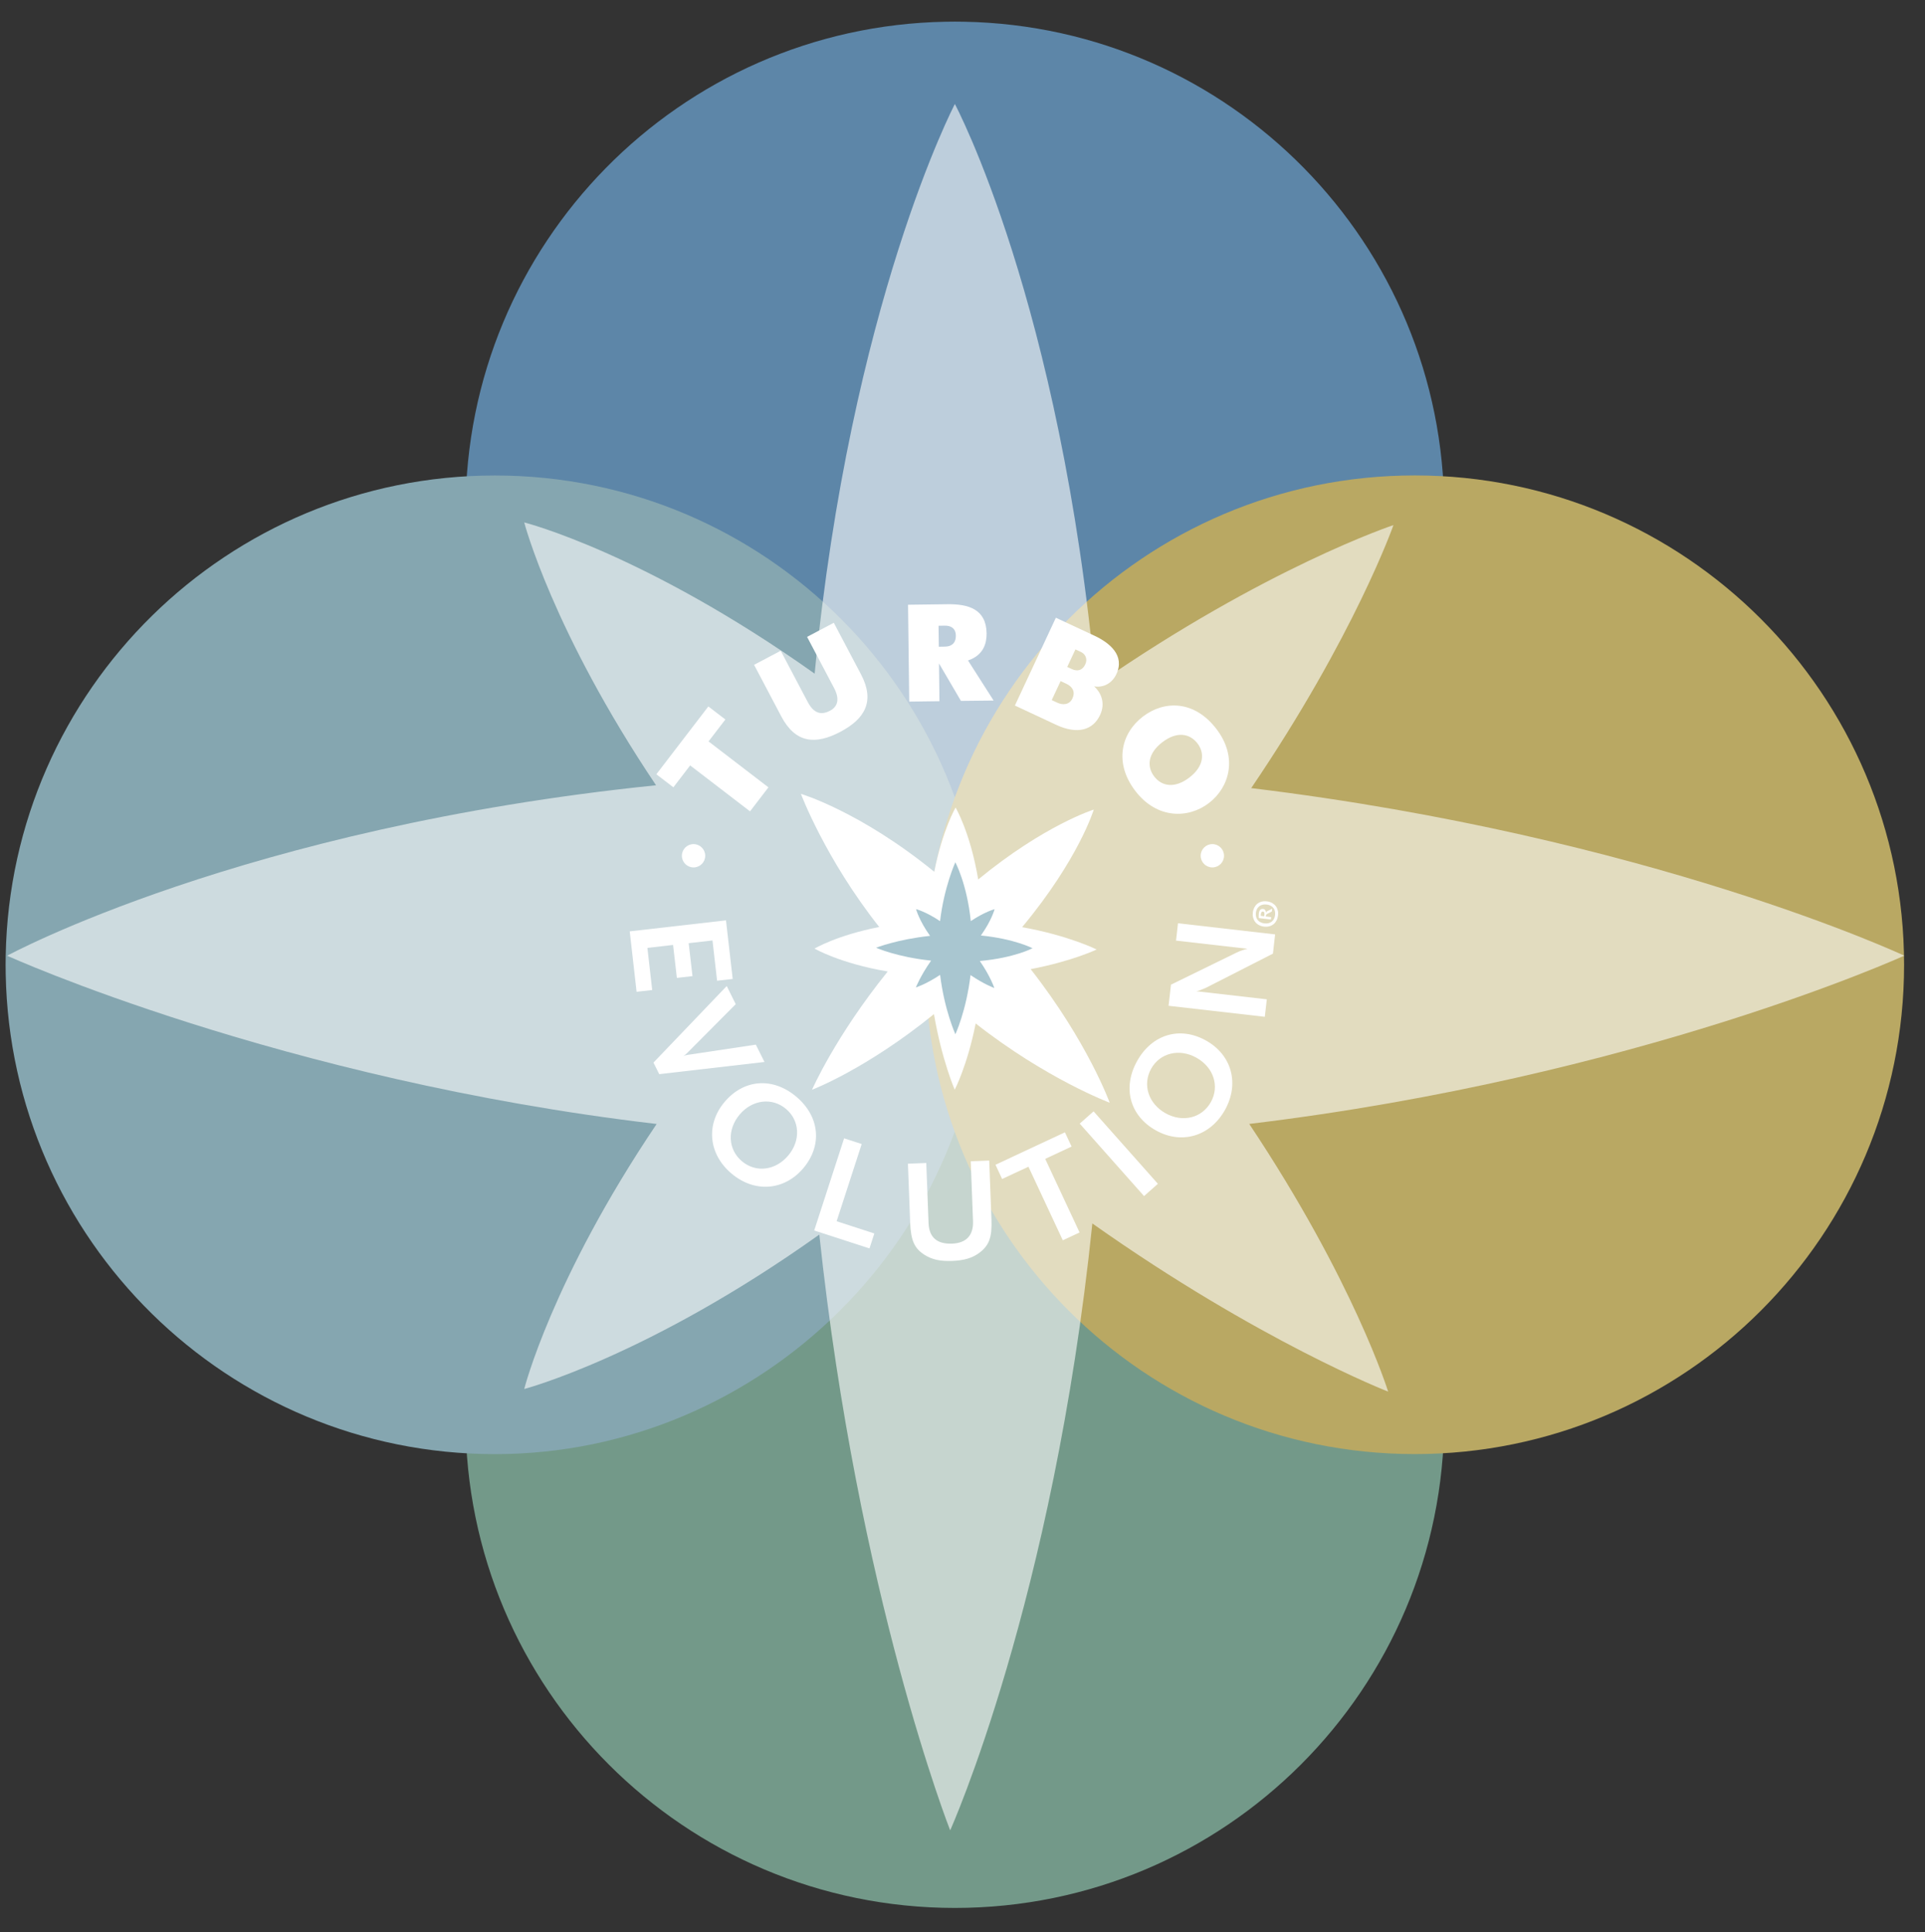
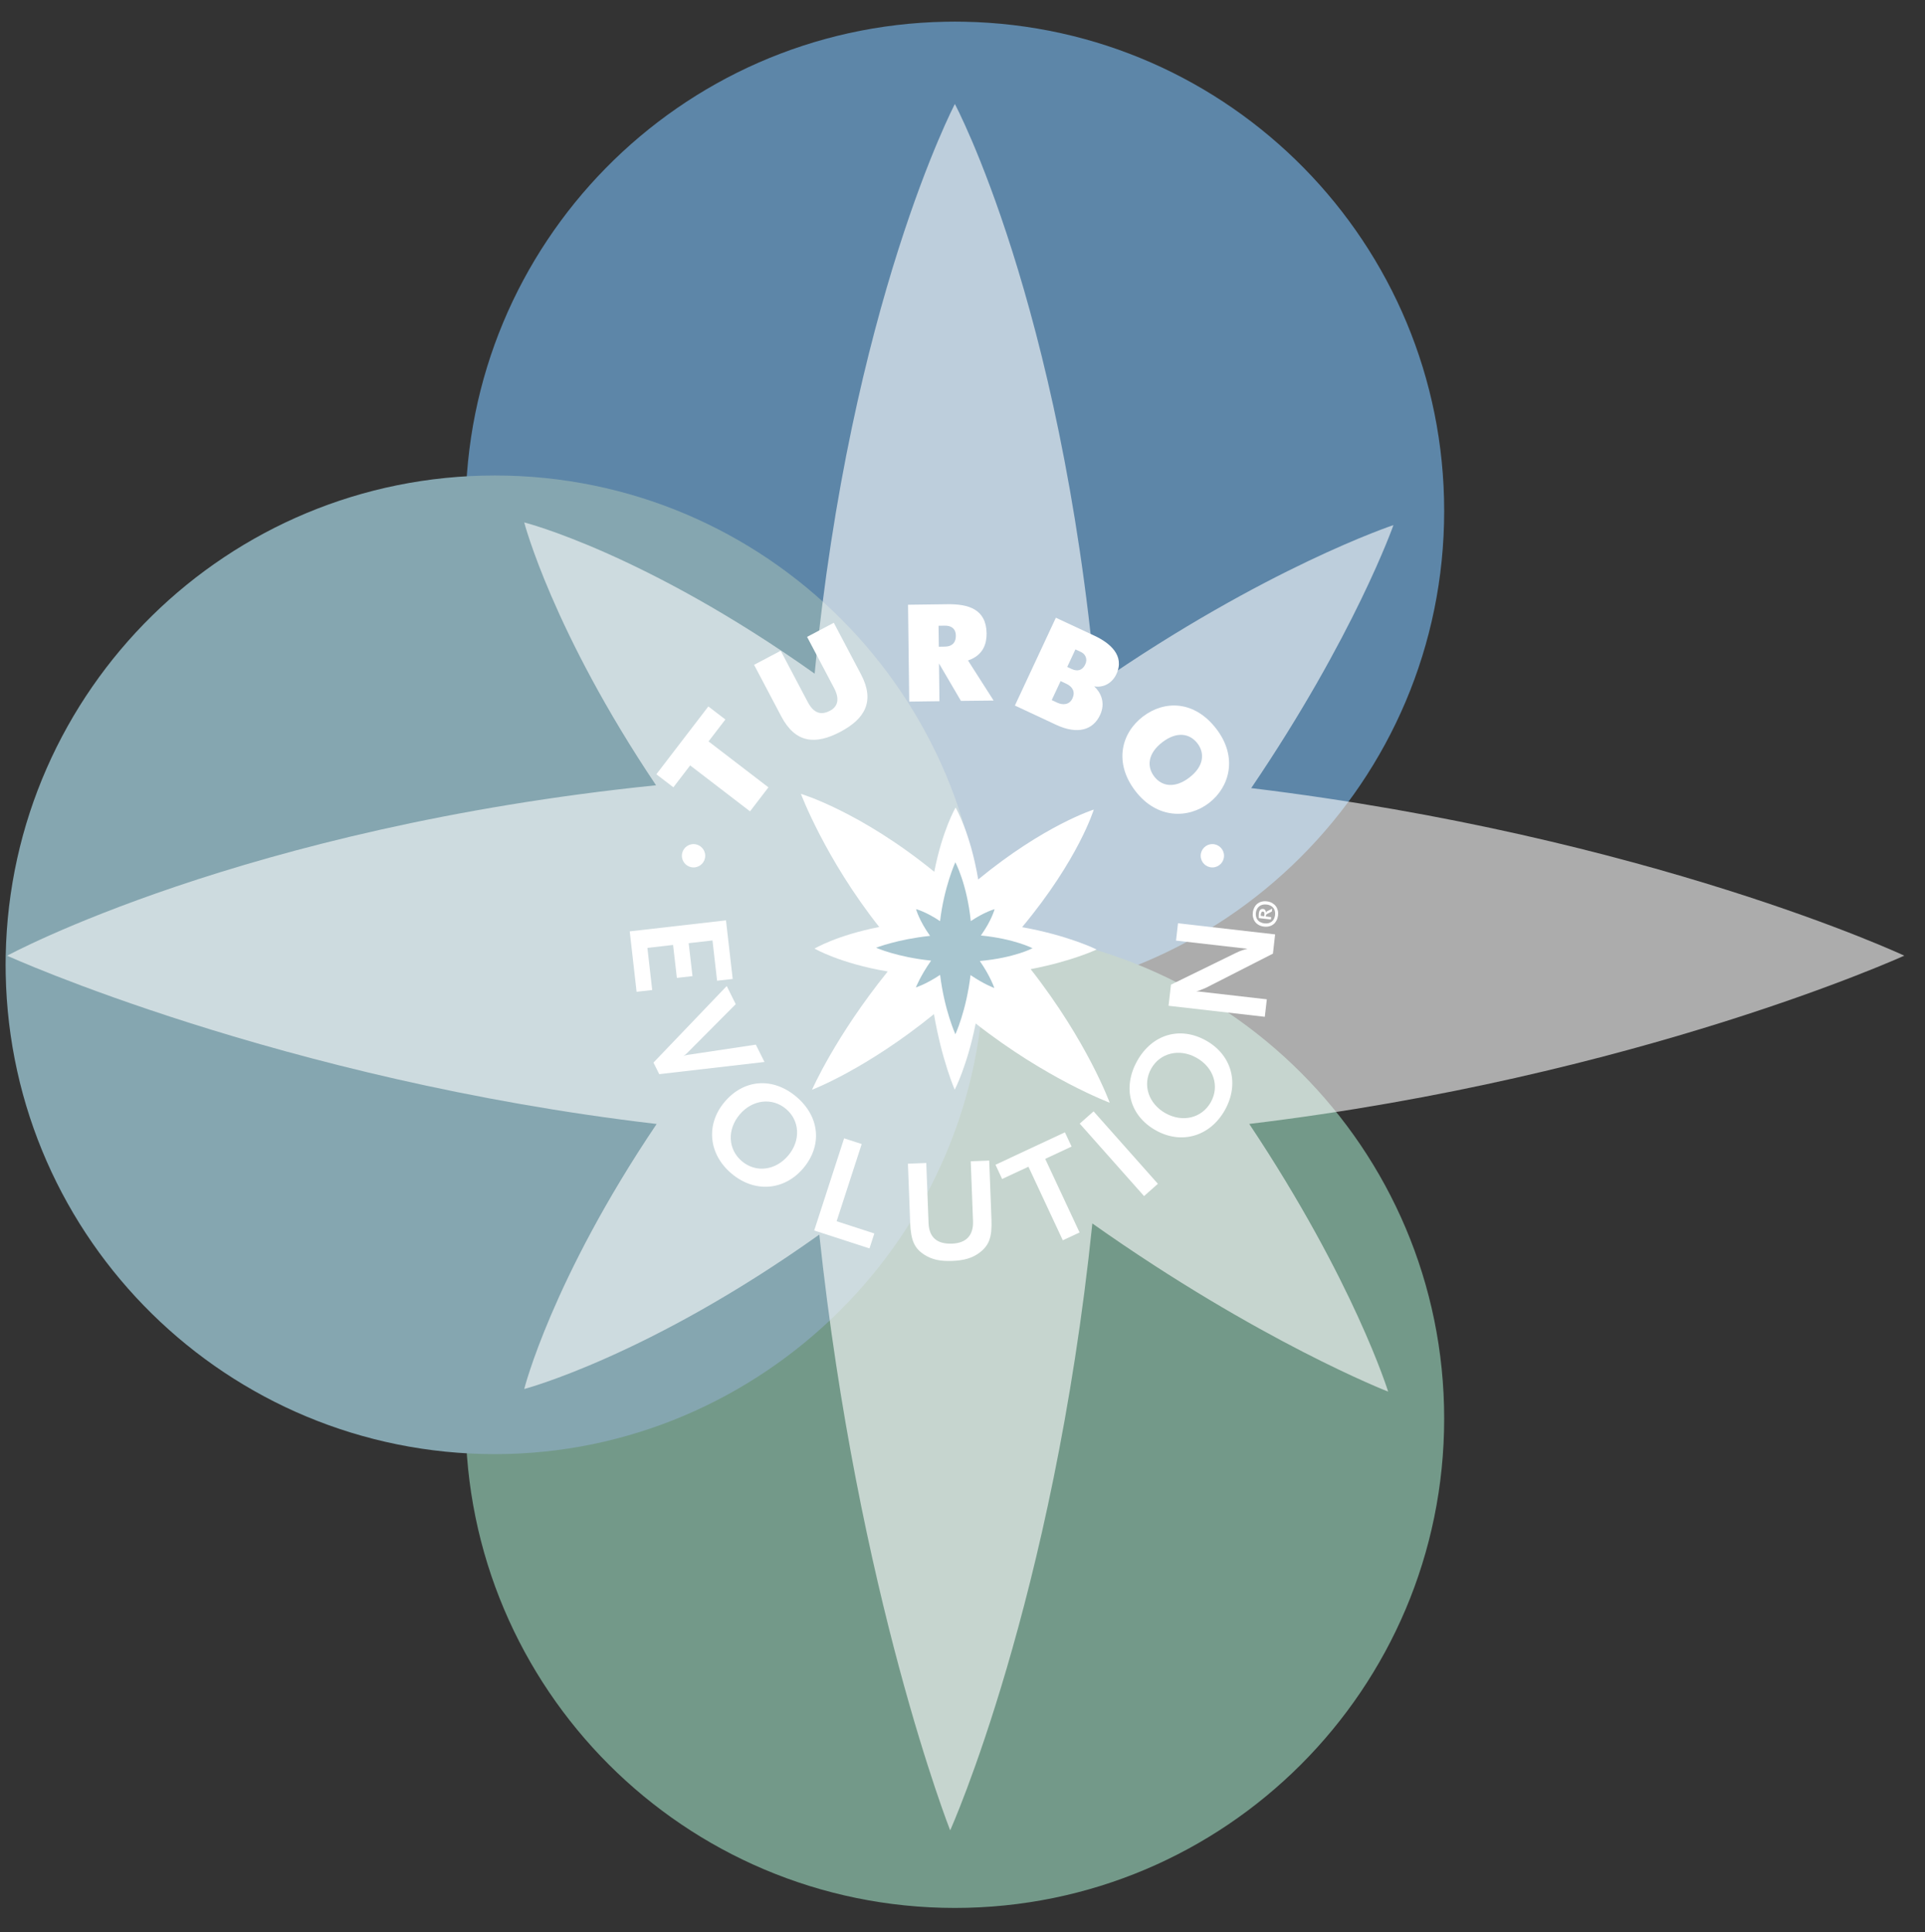
<svg xmlns="http://www.w3.org/2000/svg" id="Layer_1" viewBox="0 0 380.98 382.4">
  <rect x="0" y="0" width="380.98" height="382.4" fill="#333333" stroke="none" />
  <defs>
    <style>.cls-1{fill:#85a6b0;}.cls-1,.cls-2,.cls-3,.cls-4,.cls-5,.cls-6,.cls-7{stroke-width:0px;}.cls-8{clip-path:url(#clippath);}.cls-2{fill:none;}.cls-9{clip-path:url(#clippath-1);}.cls-10{clip-path:url(#clippath-3);}.cls-11{clip-path:url(#clippath-2);}.cls-3{fill:#a9c6d0;}.cls-4{fill:#739989;}.cls-12{opacity:.59;}.cls-5{fill:#fff;}.cls-6{fill:#b9a863;}.cls-7{fill:#5d86a8;}</style>
    <clipPath id="clippath">
      <rect class="cls-2" x="91.13" y="182.91" width="195.68" height="195.68" />
    </clipPath>
    <clipPath id="clippath-1">
      <rect class="cls-2" x=".11" y="93.1" width="195.68" height="195.68" />
    </clipPath>
    <clipPath id="clippath-2">
-       <rect class="cls-2" x="182.16" y="93.1" width="195.68" height="195.68" />
-     </clipPath>
+       </clipPath>
    <clipPath id="clippath-3">
      <rect class="cls-2" width="378.3" height="378.3" />
    </clipPath>
  </defs>
  <g id="Layer_1-2">
    <path class="cls-7" d="M190.81,4.3c-.61-.02-1.22-.02-1.83-.02s-1.22,0-1.83.02c-52.64.98-95.01,43.95-95.01,96.82s43.36,96.84,96.84,96.84,96.84-43.36,96.84-96.84c0-52.87-42.37-95.84-95.01-96.82" />
    <g class="cls-8">
      <path class="cls-4" d="M188.98,183.91c-53.48,0-96.84,43.36-96.84,96.84s43.36,96.84,96.84,96.84h0c53.48,0,96.84-43.36,96.84-96.84s-43.36-96.84-96.84-96.84" />
    </g>
    <g class="cls-9">
      <path class="cls-1" d="M97.95,94.1C45.08,94.1,2.11,136.47,1.13,189.11c-.01.61-.02,1.22-.02,1.83s.01,1.23.02,1.83c.98,52.64,43.95,95.01,96.82,95.01s96.84-43.36,96.84-96.84-43.36-96.84-96.84-96.84" />
    </g>
    <g class="cls-11">
      <path class="cls-6" d="M376.84,190.94h0c0-53.49-43.36-96.85-96.84-96.85s-96.84,43.36-96.84,96.84,43.36,96.84,96.84,96.84,96.84-43.35,96.84-96.83h0Z" />
    </g>
    <g class="cls-12">
      <g class="cls-10">
        <path class="cls-5" d="M275.78,103.92s-25.25,8.37-58.9,31.71c-6.95-75.86-27.9-115.05-27.9-115.05,0,0-20.65,39.46-27.75,112.74-33.74-23.94-57.48-29.93-57.48-29.93,0,0,5.6,21.51,26.09,52.02C48.03,163.77,1.41,189.14,1.41,189.14c0,0,54.11,24.58,128.55,33.3-20.76,30.79-26.21,52.45-26.21,52.45,0,0,24.56-6.45,58.4-30.56,7.64,71.46,25.9,117.91,25.9,117.91,0,0,20.4-45.31,28.14-120.11,33.07,23.37,58.54,33.28,58.54,33.28,0,0-6.75-21.86-27.49-52.98,76.81-9.23,129.64-33.3,129.64-33.3,0,0-50.36-23.58-129.25-33.16,20.47-30.17,28.15-52.05,28.15-52.05" />
      </g>
    </g>
    <path class="cls-5" d="M217.04,187.91s-5.47-2.75-14.75-4.42c11.22-13.48,14.18-23.27,14.18-23.27,0,0-9.78,3.06-22.87,13.83-1.59-9.39-4.48-14.23-4.48-14.23,0,0-2.59,4.41-4.22,12.71-14.68-11.96-26.39-15.42-26.39-15.42,0,0,4.8,12.81,15.5,26.35-8.39,1.63-12.8,4.27-12.8,4.27,0,0,5.05,2.95,14.48,4.53-10.39,12.88-14.98,23.41-14.98,23.41,0,0,10.7-4.06,24.13-14.97,1.58,9.19,4.11,14.95,4.11,14.95,0,0,2.46-4.66,4.15-13.1,14.01,11,26.52,15.68,26.52,15.68,0,0-4.36-12.03-15.64-26.43,8.25-1.58,13.06-3.89,13.06-3.89" />
    <path class="cls-3" d="M196.79,195.53s-.76-2.29-2.87-5.34c6.88-.63,10.43-2.53,10.43-2.53,0,0-3.58-1.87-10.22-2.52,2.17-3.06,2.71-5.21,2.71-5.21,0,0-1.95.51-4.71,2.36-.76-7.41-3.06-11.64-3.06-11.64,0,0-2.23,4.9-3.02,11.65-2.79-1.88-4.75-2.38-4.75-2.38,0,0,.58,2.23,2.77,5.29-6.48.69-10.68,2.35-10.68,2.35,0,0,4.11,1.85,10.89,2.55-2.12,3-3.02,5.31-3.02,5.31,0,0,1.98-.61,4.8-2.49.84,6.96,3.02,11.75,3.02,11.75,0,0,2.14-4.56,3-11.71,2.73,1.86,4.71,2.56,4.71,2.56" />
    <path class="cls-5" d="M124.63,184.32l19.05-2.18,1.33,11.6-3.09.35-.91-7.97-4.71.54.75,6.52-3.09.35-.75-6.52-5.08.58.95,8.34-3.09.35-1.36-11.96Z" />
    <path class="cls-5" d="M130.47,212.58l-1.14-2.29,14.5-15.15,1.78,3.59-9.65,9.7c-.22.21-.47.43-.72.58.23-.12.43-.18.88-.25l13.47-2.02,1.71,3.43-20.83,2.41Z" />
    <path class="cls-5" d="M144.77,232.25c-4.57-3.86-5.12-9.74-1.35-14.19,3.83-4.53,9.57-4.92,14.2-1,4.61,3.9,5.18,9.63,1.35,14.15-3.78,4.45-9.66,4.88-14.2,1.04ZM155.57,219.47c-2.77-2.34-6.69-1.85-9.18,1.1-2.51,2.97-2.33,6.9.44,9.24,2.75,2.33,6.65,1.86,9.16-1.12,2.5-2.95,2.33-6.89-.42-9.22Z" />
    <path class="cls-5" d="M161.14,243.52l5.92-18.24,3.48,1.13-4.96,15.28,7.46,2.42-.96,2.96-10.94-3.55Z" />
    <path class="cls-5" d="M193.82,247.94c-1.36,1.01-2.97,1.51-5.35,1.6-2.41.09-3.99-.26-5.48-1.19-2.03-1.29-2.72-2.86-2.86-6.38l-.44-11.67,3.63-.14.45,11.87c.11,2.84,1.64,4.21,4.69,4.09,2.79-.11,4.21-1.67,4.11-4.43l-.45-11.87,3.66-.14.44,11.67c.13,3.52-.45,5.12-2.4,6.59Z" />
    <path class="cls-5" d="M206.86,229.35l6.8,14.56-3.32,1.55-6.8-14.56-5.21,2.43-1.31-2.82,13.74-6.42,1.32,2.82-5.22,2.44Z" />
    <path class="cls-5" d="M226.42,236.71l-12.73-14.34,2.74-2.43,12.73,14.34-2.74,2.43Z" />
    <path class="cls-5" d="M242.43,219.67c-2.92,5.22-8.58,6.89-13.67,4.04-5.17-2.89-6.66-8.45-3.7-13.75,2.95-5.27,8.46-6.92,13.63-4.03,5.1,2.85,6.65,8.54,3.74,13.74ZM227.83,211.5c-1.77,3.17-.54,6.92,2.83,8.81,3.4,1.9,7.21.97,8.98-2.2,1.76-3.14.55-6.88-2.85-8.78-3.37-1.89-7.21-.97-8.96,2.17Z" />
    <path class="cls-5" d="M251.93,188.73l-13.26,6.76-1.23.5c-.24.09-.37.13-.69.18l13.97,1.6-.4,3.46-19.05-2.18.48-4.18,12.95-6.33c.93-.45,1.56-.61,2.19-.77l-14.14-1.62.39-3.43,19.22,2.2-.43,3.81Z" />
    <path class="cls-5" d="M140.23,146.73l11.85,9.09-3.64,4.75-11.85-9.09-3.32,4.33-3.37-2.58,10.29-13.42,3.37,2.58-3.33,4.34Z" />
    <path class="cls-5" d="M166.32,144.83c-4.91,2.59-8.88,2.29-11.7-3.06l-5.38-10.2,5.27-2.78,5.34,10.12c1.19,2.26,2.63,2.68,4.41,1.75,1.52-.8,1.99-2.27.81-4.5l-5.34-10.12,5.29-2.79,5.38,10.2c2.8,5.32.8,8.8-4.08,11.38Z" />
    <path class="cls-5" d="M190.18,138.71l-4.34-7.41.09,7.47-5.98.08-.24-19.17,7.84-.1c4.07-.05,7.65.95,7.71,5.77.02,1.89-.56,4.31-3.68,5.36l5.07,7.93-6.47.07ZM186.97,123.82l-1.22.02.05,4.15,1.22-.02c1.19-.02,2.17-.58,2.15-2.18-.01-1.45-.98-1.99-2.2-1.97Z" />
    <path class="cls-5" d="M208.99,143.43l-8.13-3.8,8.11-17.38,7.61,3.55c2.98,1.39,6.11,3.88,4.36,7.62-.96,2.05-2.87,2.7-4.39,2.41,1.28,1.17,2.31,3.23,1.17,5.67-1.37,2.93-4.38,3.96-8.73,1.93ZM211.02,135.31l-1.11-.52-1.76,3.76,1.11.52c1.11.52,2.4.42,2.99-.85s.06-2.31-1.23-2.91ZM213.95,129.04l-1.11-.52-1.62,3.47.92.43c1.08.5,2.09.27,2.64-.92.53-1.11.01-2.06-.83-2.46Z" />
    <path class="cls-5" d="M224.7,156.54c-4.29-5.6-2.78-11.45,1.47-14.71,4.29-3.29,10.23-3.23,14.56,2.42,4.31,5.63,2.6,11.55-1.46,14.67-4.08,3.13-10.29,3.2-14.57-2.38ZM236.99,147.12c-1.52-1.98-4.09-2.43-6.95-.23-2.88,2.21-3.12,4.81-1.6,6.79,1.5,1.96,4.08,2.4,6.96.19,2.85-2.19,3.09-4.79,1.59-6.75Z" />
  </g>
  <g id="Layer_2">
    <path class="cls-5" d="M250.16,183.38c-.4-.05-.76-.16-1.05-.33-.3-.17-.54-.38-.72-.63-.19-.25-.31-.53-.39-.85-.08-.31-.09-.64-.05-.98.04-.35.14-.67.28-.96.15-.29.33-.54.57-.74.24-.2.52-.35.84-.44.33-.09.69-.12,1.09-.07s.75.16,1.05.33c.29.17.53.38.72.63.19.25.31.53.39.85.08.31.09.64.05.98-.04.35-.13.67-.28.96-.15.29-.33.54-.57.74-.24.2-.52.35-.84.44-.32.09-.68.12-1.09.07ZM250.24,182.74c.32.04.6.02.85-.05.25-.07.46-.18.64-.33s.32-.33.42-.55c.1-.21.17-.45.2-.71.03-.27.02-.52-.03-.76-.05-.24-.14-.45-.28-.63s-.32-.34-.55-.46c-.22-.12-.5-.21-.82-.24-.32-.04-.6-.02-.85.05-.25.07-.46.18-.64.33s-.32.34-.43.55c-.1.21-.17.45-.2.71-.03.27-.02.52.04.76.05.24.15.45.29.63.14.18.32.34.55.45.23.13.49.21.81.25ZM249.13,181.69c-.02-.1-.02-.25-.02-.43,0-.19.01-.36.03-.51.01-.13.04-.24.08-.36.04-.11.09-.21.16-.29.07-.08.15-.14.25-.18.1-.04.22-.05.35-.04.2.02.34.11.43.25.09.14.13.3.12.5l.16-.25,1.09-.55-.07.57-1.05.53-.19.44,1.11.13-.06.47-2.39-.28h0ZM249.54,180.9c-.01.06-.02.13-.02.19s0,.12.02.16l.66.08.04-.32c.02-.18.01-.33-.04-.43-.04-.11-.13-.16-.27-.18-.11-.01-.19.03-.26.12-.06.08-.1.21-.13.38Z" />
    <circle class="cls-5" cx="239.94" cy="169.36" r="2.31" />
    <circle class="cls-5" cx="137.26" cy="169.36" r="2.31" />
  </g>
</svg>